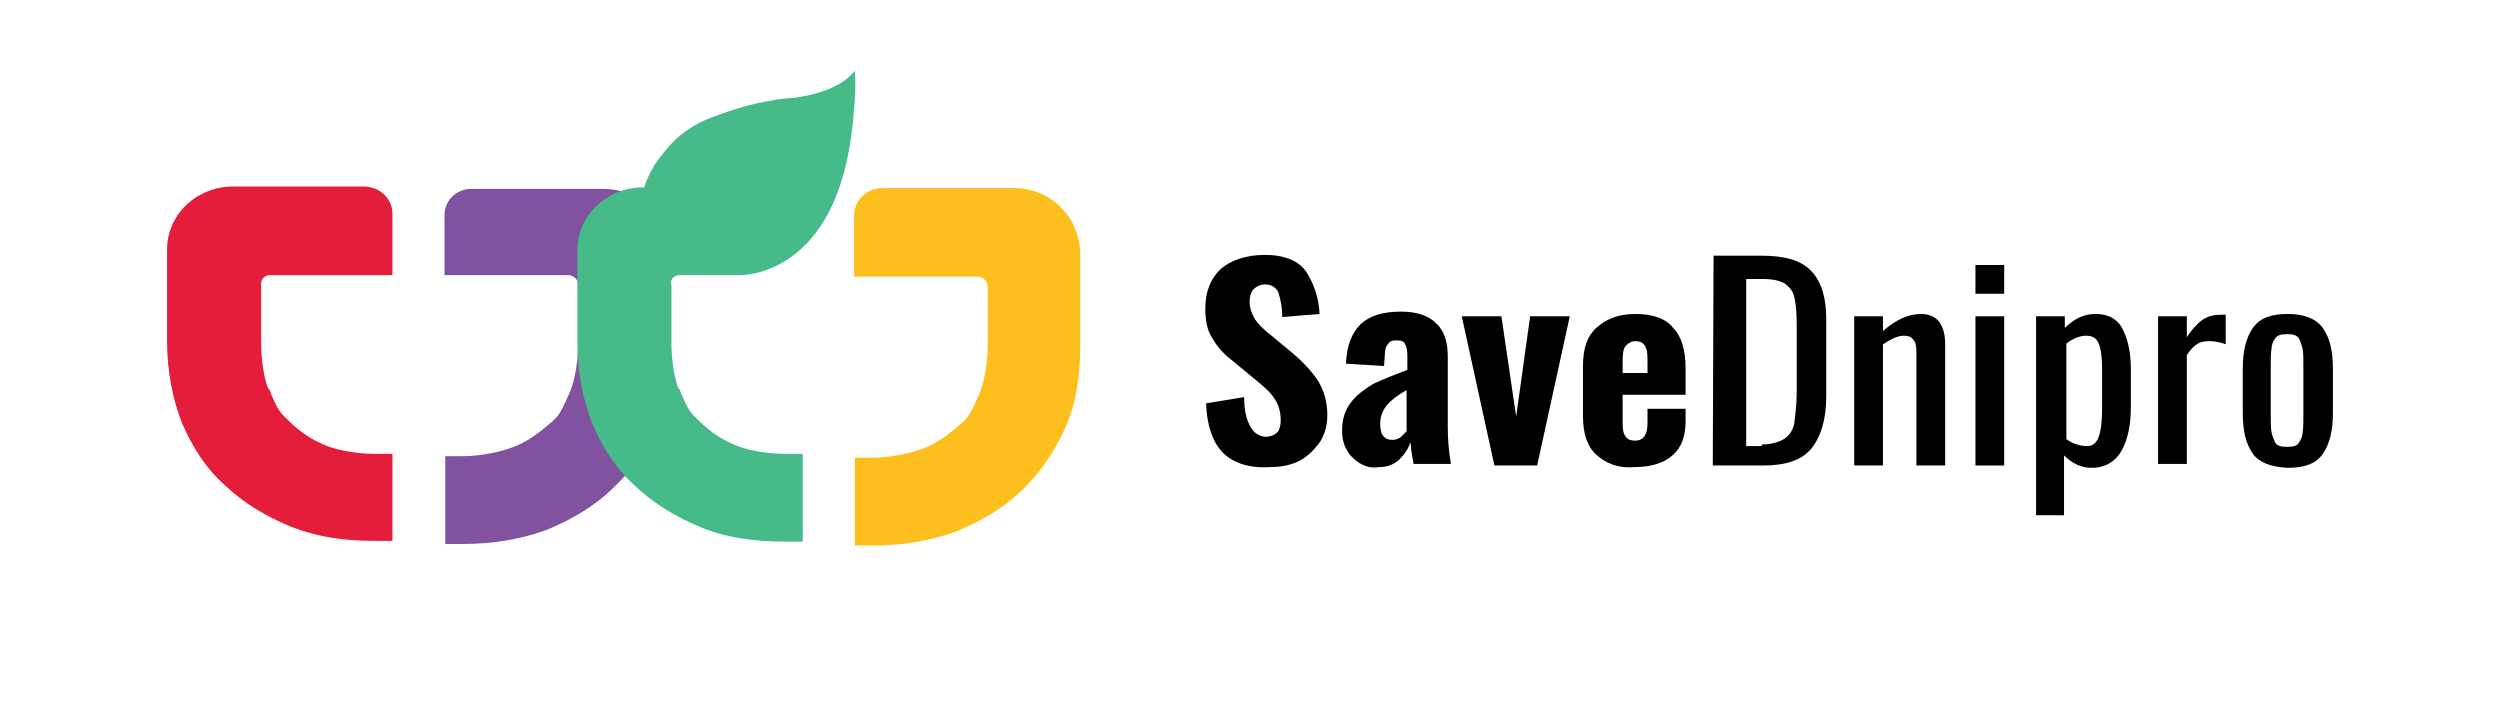
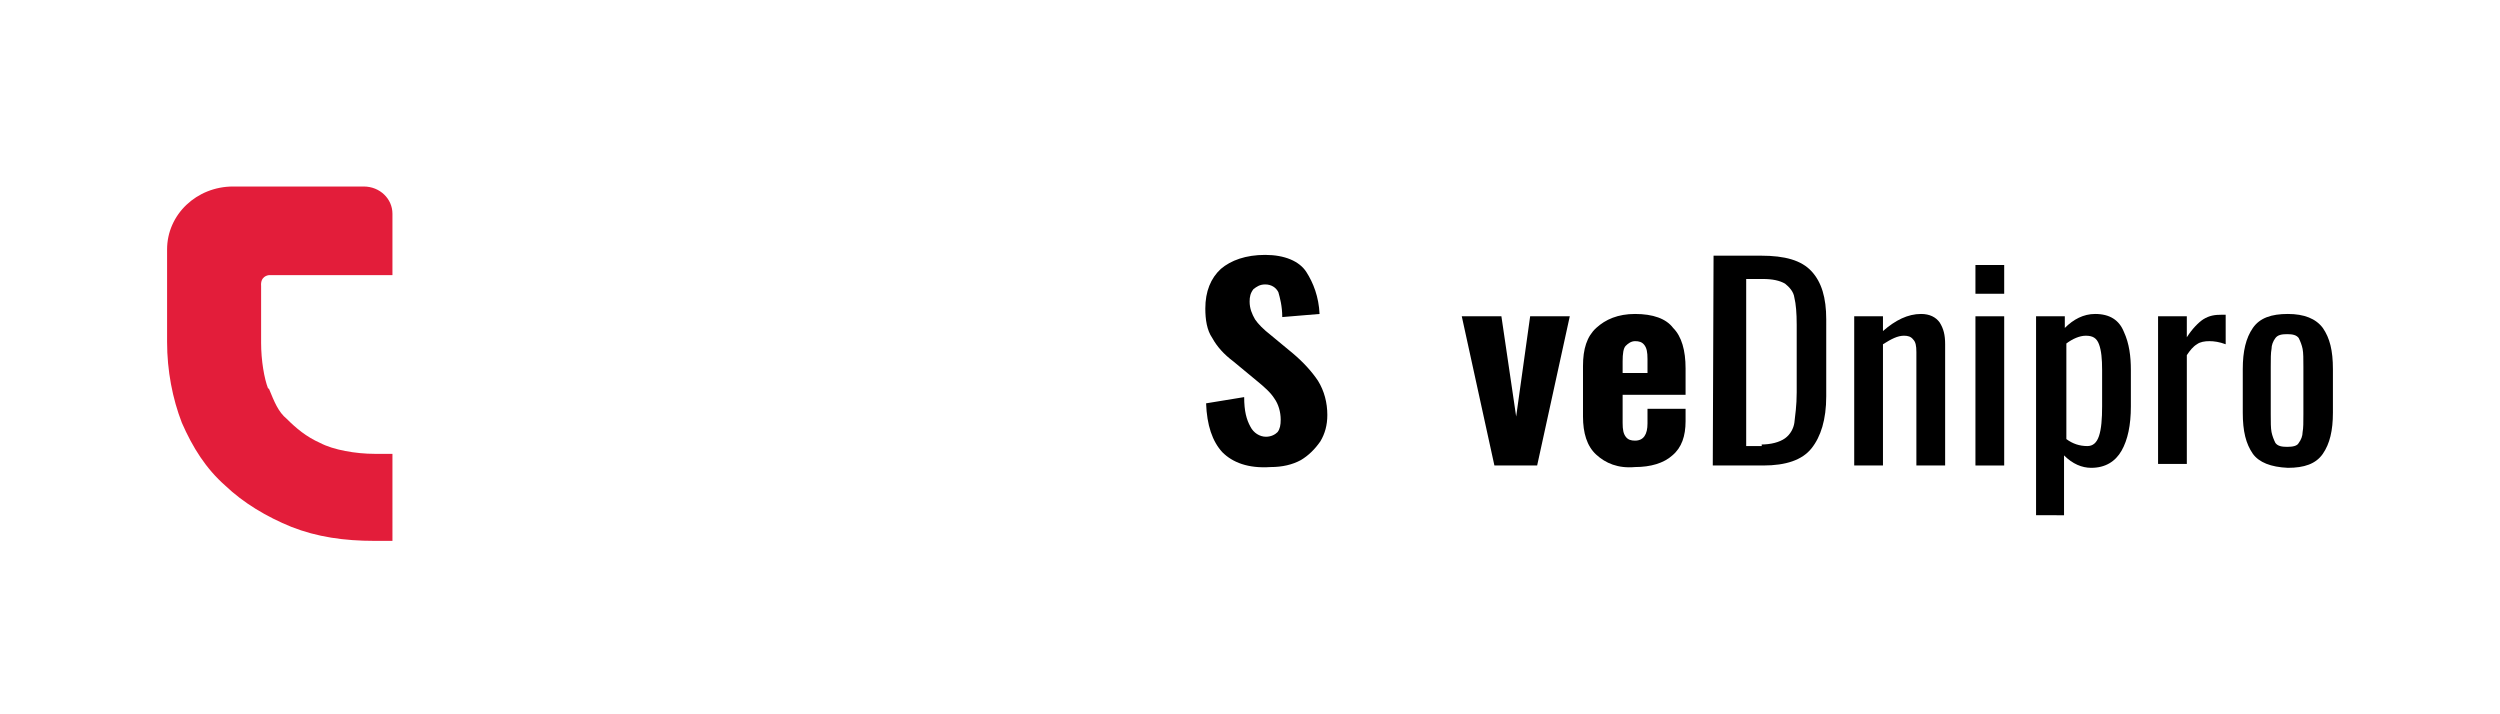
<svg xmlns="http://www.w3.org/2000/svg" version="1.1" id="Layer_1" x="0px" y="0px" viewBox="0 0 321.7 91.9" style="enable-background:new 0 0 321.7 91.9;" xml:space="preserve">
  <style type="text/css">
	.st0{fill:#8052A0;}
	.st1{fill:#E31D3A;}
	.st2{fill:#FDBF1D;}
	.st3{fill:#47BA8A;}
</style>
  <g>
-     <path class="st0" d="M80.6,59.2V32.5c0-2.3,1.9-4.3,4.2-4.5c-1.5-2.2-4.2-3.7-7.2-3.7H60.7c-2,0-3.5,1.5-3.5,3.4v7.7h16   c0,0,1.1,0.1,1.2,1.2v7.5c0,2.3-0.4,4.6-0.9,5.9l-0.1,0.3c-0.7,1.5-1.2,3-2.3,3.9c-1.4,1.2-2.7,2.3-4.5,3.1c-1.8,0.8-4.7,1.4-7,1.4   h-2.3V70h2.3c3.8,0,7.4-0.6,10.7-1.8c3.2-1.3,6.1-3,8.5-5.3c0.8-0.8,1.5-1.5,2.2-2.3C80.6,59.9,80.6,59.5,80.6,59.2" />
    <path class="st1" d="M34.7,35.4h15.8v-7.9c0-1.9-1.6-3.5-3.7-3.5H30c-4.7,0-8.5,3.6-8.5,8.1V44c0,3.7,0.7,7.3,1.9,10.4   c1.4,3.2,3.1,5.9,5.6,8.1c2.3,2.2,5.3,4,8.5,5.3c3.3,1.3,6.8,1.8,10.7,1.8h2.3V58.4h-2.3c-2.4,0-5.3-0.5-7-1.4   c-1.8-0.8-3.1-1.9-4.3-3.1c-1.1-0.9-1.6-2.2-2.3-3.9h-0.1c-0.5-1.3-0.9-3.6-0.9-5.9v-7.3C33.5,35.6,34.4,35.4,34.7,35.4" />
-     <path class="st2" d="M130.5,24.2h-16.9c-2,0-3.7,1.5-3.7,3.5v7.9h16c0,0,1.1,0.1,1.2,1.2v7.5c0,2.3-0.4,4.6-0.9,5.9l-0.1,0.3   c-0.7,1.5-1.2,3-2.3,3.9c-1.4,1.2-2.7,2.3-4.5,3.1c-1.8,0.8-4.7,1.4-7,1.4H110v11.3h2.3c3.8,0,7.4-0.6,10.7-1.8   c3.2-1.3,6.1-3,8.5-5.3c2.4-2.3,4.2-5,5.6-8.1c1.4-3.1,1.9-6.7,1.9-10.4v-12C138.9,27.8,135.1,24.2,130.5,24.2" />
-     <path class="st3" d="M87.4,35.4H95c0,0,0.1,0,0.3,0c0.9,0,4.3-0.3,7.6-3.2c4.1-3.6,6.4-9.7,7-18.2c0.3-3,0.1-4.9,0.1-4.9   c-1.4,1.8-3.9,2.7-6.1,3.2c-0.7,0.1-1.4,0.3-2,0.3c-0.8,0.1-1.6,0.1-2.4,0.3c-2.7,0.4-5.3,1.2-7.9,2.2c-1.6,0.6-3.2,1.5-4.6,2.8   c-1.1,1-1.9,2.1-2.7,3.2c-0.5,0.9-1.1,1.9-1.4,3h-0.1c-4.7,0-8.5,3.6-8.5,8.1v11.9c0,3.7,0.7,7.3,1.9,10.4c1.4,3.2,3.1,5.9,5.6,8.1   c2.3,2.2,5.3,4,8.5,5.3s6.8,1.8,10.7,1.8h2.3V58.4H101c-2.4,0-5.3-0.5-7-1.4c-1.8-0.8-3.1-1.9-4.3-3.1c-1.1-0.9-1.6-2.2-2.3-3.9   h-0.1c-0.5-1.3-0.9-3.6-0.9-5.9v-7.3C86.1,35.6,87.2,35.4,87.4,35.4" />
    <path d="M157.3,58.2c-1.3-1.4-2-3.5-2.1-6.3l4.9-0.8c0,1.8,0.3,2.9,0.8,3.8c0.4,0.8,1.2,1.3,2,1.3c0.7,0,1.2-0.3,1.5-0.6   c0.3-0.4,0.4-0.9,0.4-1.6c0-1-0.3-2-0.8-2.7c-0.5-0.8-1.3-1.5-2.4-2.4l-2.9-2.4c-1.2-0.9-2.1-1.9-2.7-3c-0.7-1-0.9-2.4-0.9-3.8   c0-2.2,0.7-3.9,2-5.1c1.3-1.1,3.2-1.8,5.7-1.8s4.4,0.8,5.3,2.2c0.9,1.4,1.6,3.2,1.7,5.4l-4.8,0.4c0-1.4-0.3-2.5-0.5-3.2   c-0.3-0.6-0.9-1-1.7-1c-0.7,0-1.1,0.3-1.5,0.6c-0.4,0.5-0.5,1-0.5,1.6c0,0.9,0.3,1.6,0.7,2.3c0.4,0.6,1.1,1.3,2,2l2.9,2.4   c1.3,1.1,2.4,2.3,3.2,3.5c0.8,1.3,1.2,2.8,1.2,4.4c0,1.3-0.3,2.4-0.9,3.4c-0.7,1-1.5,1.8-2.5,2.4c-1.1,0.6-2.4,0.9-3.9,0.9   C160.6,60.3,158.6,59.5,157.3,58.2" />
-     <path d="M180.2,56.3c0.3-0.3,0.5-0.5,0.8-0.8v-5.3c-1.1,0.6-2,1.3-2.5,1.9s-0.9,1.4-0.9,2.4c0,0.6,0.1,1.3,0.4,1.6   c0.3,0.4,0.7,0.5,1.2,0.5C179.6,56.6,179.8,56.5,180.2,56.3 M174.8,59.5c-0.7-0.5-1.2-1-1.6-1.8c-0.4-0.8-0.5-1.5-0.5-2.3   c0-1.5,0.4-2.7,1.2-3.7s1.7-1.6,2.8-2.3c1.1-0.5,2.5-1.1,4.4-1.8v-1.8c0-0.6-0.1-1.3-0.3-1.5c-0.1-0.4-0.5-0.5-1.1-0.5   c-0.5,0-0.9,0.1-1.1,0.5c-0.3,0.3-0.4,0.8-0.4,1.4l-0.1,1.4l-4.9-0.3c0.1-2.3,0.7-3.9,1.9-5.1c1.2-1.1,2.9-1.6,5.2-1.6   c2,0,3.5,0.5,4.5,1.5c1.1,1,1.5,2.5,1.5,4.3v9c0,1.5,0.1,3,0.4,4.8h-4.8c-0.1-0.6-0.3-1.5-0.4-2.8c-0.3,0.9-0.8,1.6-1.5,2.3   c-0.7,0.6-1.5,0.9-2.5,0.9C176.4,60.3,175.6,60,174.8,59.5z" />
    <polyline points="188.1,40.7 193.2,40.7 195.1,53.6 196.9,40.7 202,40.7 197.8,59.9 192.3,59.9 188.1,40.7  " />
    <path d="M212,48.1v-1.9c0-0.9-0.1-1.4-0.4-1.8c-0.3-0.4-0.7-0.5-1.2-0.5s-0.9,0.3-1.2,0.6s-0.4,1-0.4,2V48h3.2 M205.4,58.5   c-1.2-1.1-1.7-2.8-1.7-4.9v-6.5c0-2.2,0.5-3.8,1.7-4.9c1.2-1.1,2.8-1.8,5-1.8c2.3,0,4,0.6,4.9,1.8c1.1,1.1,1.6,2.9,1.6,5.2v3.4   h-8.1v3.6c0,0.9,0.1,1.4,0.4,1.8c0.3,0.4,0.7,0.5,1.2,0.5c1.1,0,1.6-0.8,1.6-2.2v-1.9h4.9v1.6c0,1.9-0.5,3.4-1.7,4.4   c-1.1,1-2.8,1.5-4.8,1.5C208.2,60.3,206.6,59.6,205.4,58.5z" />
    <path d="M226.6,57.2c1.3,0,2.4-0.3,3.1-0.8c0.7-0.5,1.1-1.3,1.2-2c0.1-0.9,0.3-2.2,0.3-3.9v-8.7c0-1.5-0.1-2.7-0.3-3.5   c-0.1-0.8-0.7-1.4-1.2-1.8c-0.7-0.4-1.6-0.6-2.9-0.6h-2.1v21.5h2v-0.2 M220.5,32.9h6.1c3.1,0,5.2,0.6,6.5,2s1.9,3.4,1.9,6.2V51   c0,3-0.7,5.2-1.9,6.7s-3.3,2.2-6.2,2.2h-6.5L220.5,32.9L220.5,32.9z" />
    <path d="M238.6,40.7h3.7v1.9c1.6-1.4,3.2-2.2,4.9-2.2c1.1,0,1.9,0.4,2.4,1.1c0.5,0.8,0.7,1.6,0.7,2.8v15.6h-3.7V45.3   c0-0.8-0.1-1.3-0.4-1.6c-0.3-0.4-0.7-0.5-1.2-0.5c-0.8,0-1.6,0.4-2.7,1.1v15.6h-3.7V40.7" />
    <path d="M254.2,40.7h3.7v19.2h-3.7V40.7 M254.2,34.1h3.7v3.7h-3.7V34.1z" />
    <path d="M270.1,56.1c0.3-0.9,0.4-2.2,0.4-3.8v-4.7c0-1.4-0.1-2.5-0.4-3.3s-0.8-1.1-1.7-1.1c-0.8,0-1.7,0.4-2.5,1v12.3   c0.8,0.6,1.7,0.9,2.7,0.9C269.3,57.4,269.8,57,270.1,56.1 M262,40.7h3.7v1.5c1.1-1.1,2.4-1.8,3.9-1.8c1.9,0,3.1,0.8,3.7,2.3   c0.7,1.5,0.9,3.2,0.9,4.9v4.7c0,2.4-0.4,4.3-1.2,5.7c-0.8,1.4-2.1,2.2-3.9,2.2c-1.2,0-2.4-0.5-3.5-1.6v7.7H262V40.7z" />
    <path d="M277.7,40.7h3.7v2.7c0.7-1.1,1.5-1.9,2.1-2.3c0.8-0.5,1.5-0.6,2.4-0.6c0.3,0,0.4,0,0.5,0v3.8c-0.8-0.3-1.5-0.4-2.1-0.4   s-1.2,0.1-1.6,0.4c-0.5,0.3-0.9,0.8-1.3,1.4v14h-3.7V40.7" />
    <path d="M295.8,57c0.3-0.4,0.5-0.9,0.5-1.4c0.1-0.5,0.1-1.3,0.1-2.3v-6.1c0-1,0-1.8-0.1-2.3s-0.3-1-0.5-1.4   c-0.3-0.4-0.8-0.5-1.5-0.5s-1.2,0.1-1.5,0.5s-0.5,0.9-0.5,1.4c-0.1,0.5-0.1,1.3-0.1,2.3v6.1c0,1,0,1.8,0.1,2.3s0.3,1,0.5,1.4   c0.3,0.4,0.8,0.5,1.5,0.5S295.6,57.4,295.8,57 M289.9,58.4c-0.9-1.3-1.3-2.9-1.3-5.3v-5.6c0-2.3,0.4-4,1.3-5.3s2.4-1.8,4.5-1.8   s3.6,0.6,4.5,1.8c0.9,1.3,1.3,2.9,1.3,5.3v5.6c0,2.3-0.4,4-1.3,5.3s-2.4,1.8-4.5,1.8C292.2,60.1,290.7,59.5,289.9,58.4z" />
  </g>
</svg>